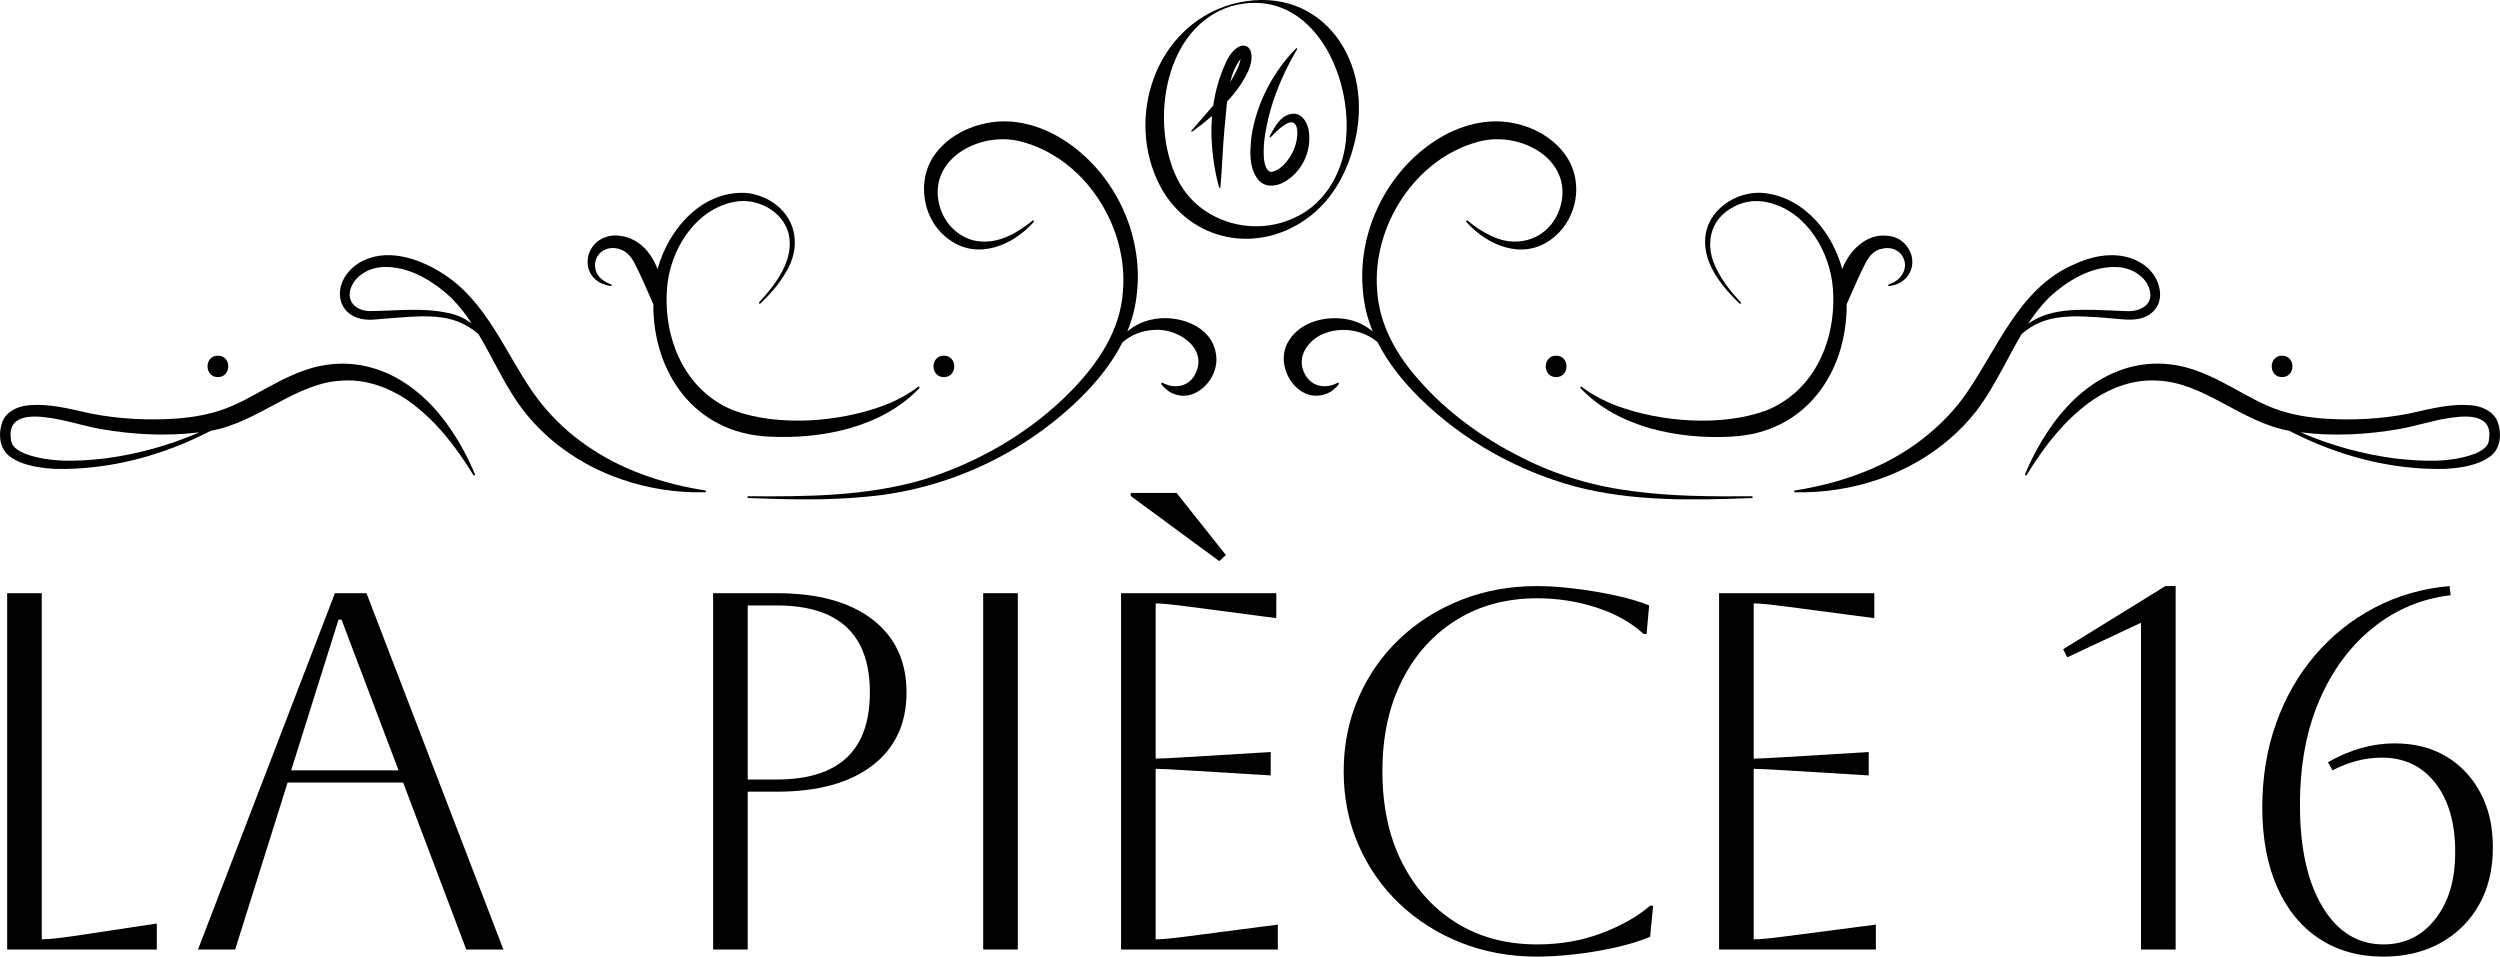
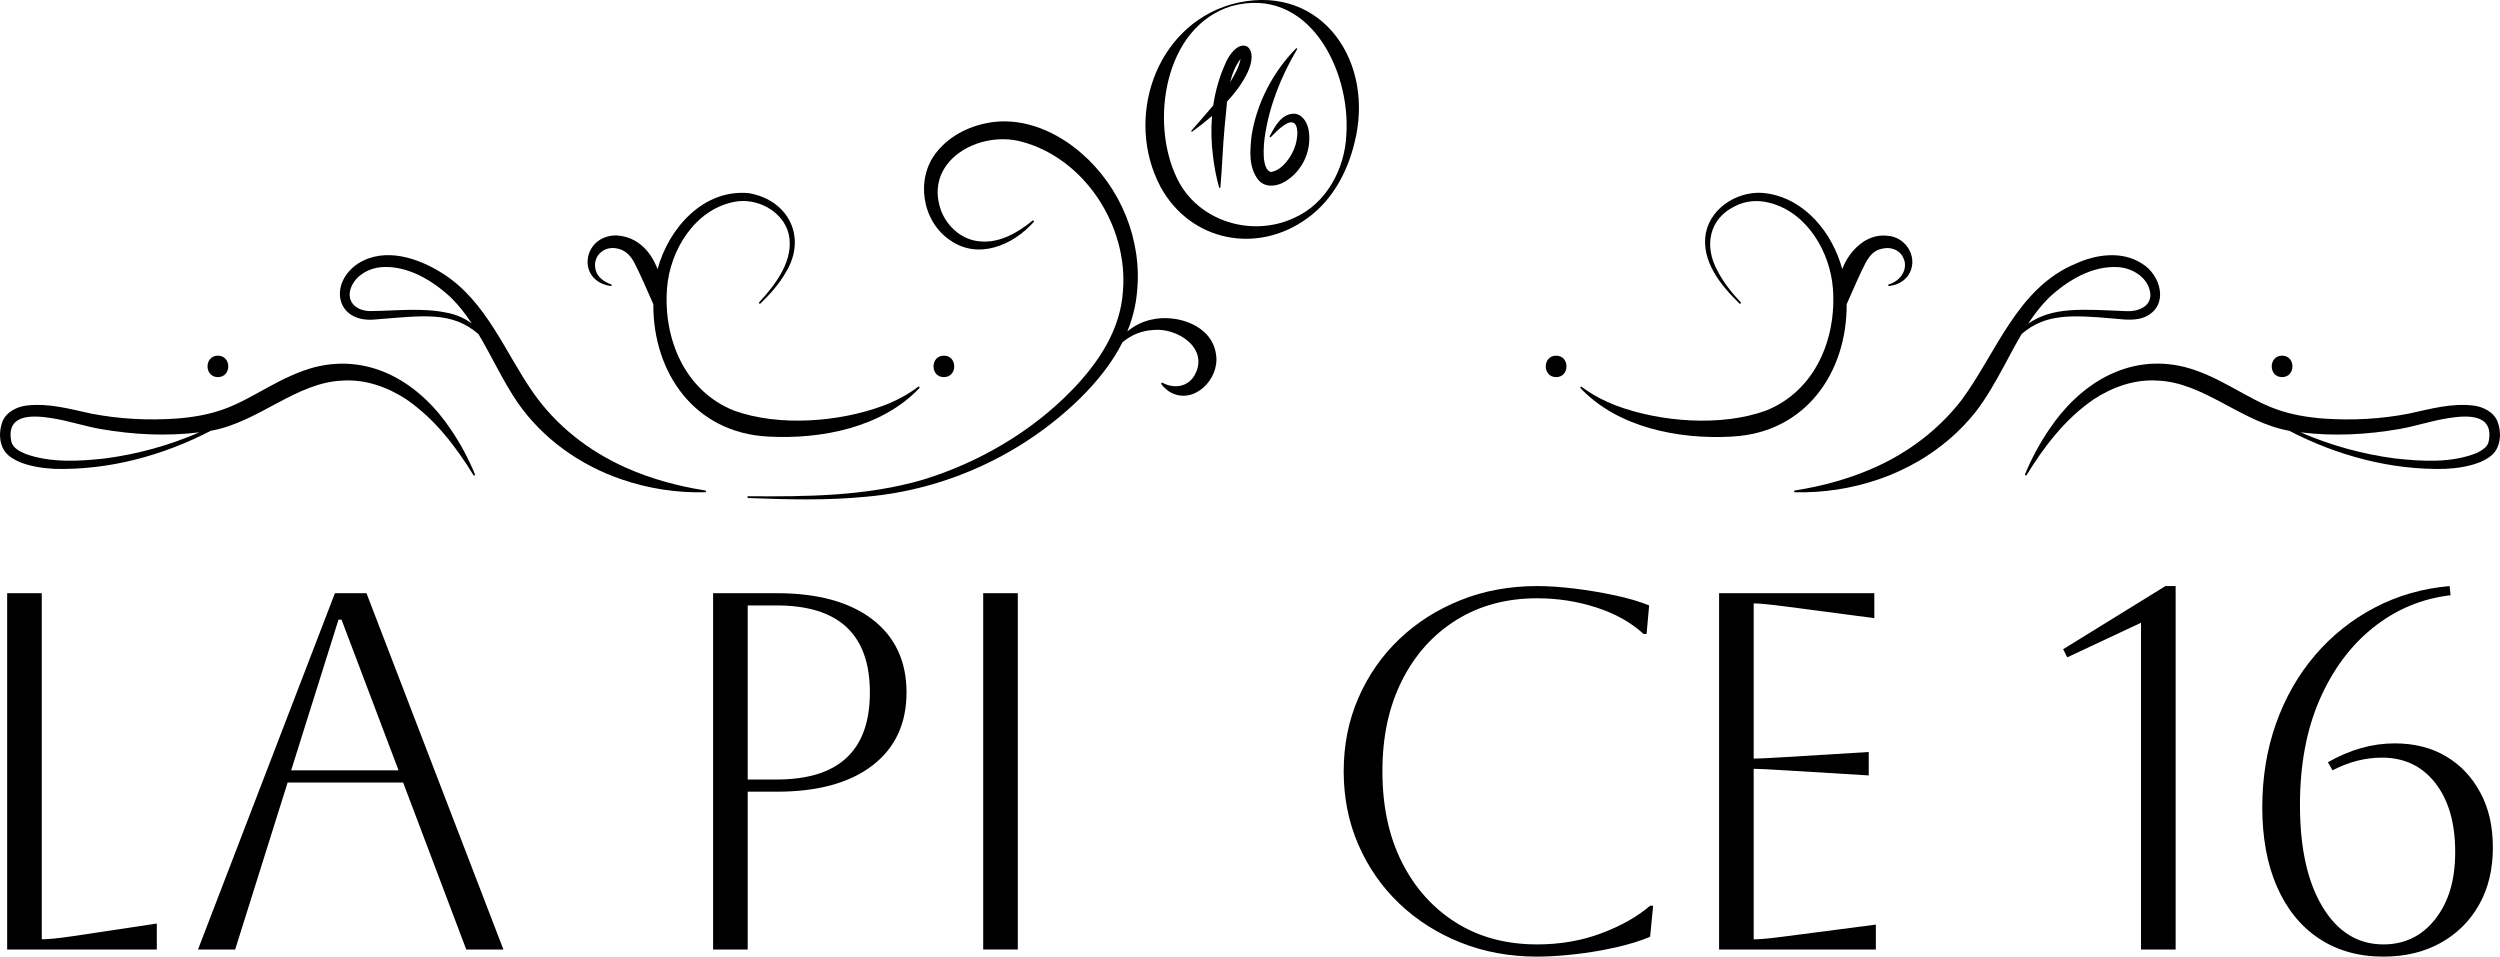
<svg xmlns="http://www.w3.org/2000/svg" id="Layer_2" data-name="Layer 2" viewBox="0 0 698 267.09">
  <g id="Layer_1-2" data-name="Layer 1">
    <g>
      <g>
        <path d="M11.66,262.26v-96.64H2v99.48h41.78v-7.25l-23.59,3.55c-3.89.57-6.73.85-8.53.85Z" />
        <path d="M93.51,165.62l-38.23,99.48h10.38l14.64-46.61h32.26l17.62,46.61h10.37l-38.23-99.48h-8.81ZM81.29,215.08l13.22-42.07h.85l15.92,42.07h-29.99Z" />
        <path d="M243.58,172.94c-6.35-4.88-15.26-7.32-26.72-7.32h-17.76v99.48h9.66v-44.06h8.1c11.46,0,20.37-2.44,26.72-7.32,6.35-4.88,9.52-11.68,9.52-20.39s-3.18-15.51-9.52-20.39ZM216.86,217.64h-8.1v-48.6h8.1c17.34,0,26.01,8.1,26.01,24.3s-8.67,24.3-26.01,24.3Z" />
        <rect x="274.51" y="165.62" width="9.66" height="99.48" />
-         <polygon points="342.27 154.96 328.49 137.63 315.7 137.63 315.7 138.48 340.42 156.67 342.27 154.96" />
-         <path d="M322.66,262.26v-47.61c1.23,0,4.17.14,8.81.43l23.31,1.42v-6.54l-23.31,1.42c-4.64.28-7.58.43-8.81.43v-43.34c1.51,0,4.45.28,8.81.85l24.87,3.27v-6.96h-43.34v99.48h43.77v-6.96l-25.15,3.27c-4.26.57-7.25.85-8.95.85Z" />
        <path d="M447.16,260.55c-5.54,2.09-11.54,3.13-17.98,3.13-8.62,0-16.15-2.01-22.6-6.04-6.44-4.03-11.49-9.64-15.14-16.84-3.65-7.2-5.47-15.68-5.47-25.44s1.82-18.12,5.47-25.37c3.65-7.25,8.72-12.88,15.21-16.91,6.49-4.03,14-6.04,22.53-6.04,5.68,0,11.18.85,16.48,2.56,5.31,1.71,9.71,4.17,13.22,7.39h.85l.71-7.96c-2.56-1.04-5.68-1.97-9.38-2.77-3.69-.8-7.48-1.44-11.37-1.92-3.89-.47-7.39-.71-10.52-.71-7.67,0-14.78,1.3-21.32,3.91-6.54,2.61-12.25,6.23-17.13,10.87-4.88,4.64-8.69,10.11-11.44,16.41-2.75,6.3-4.12,13.15-4.12,20.54s1.37,14.24,4.12,20.54c2.75,6.3,6.56,11.77,11.44,16.41,4.88,4.64,10.59,8.27,17.13,10.87,6.54,2.6,13.64,3.91,21.32,3.91,3.03,0,6.49-.21,10.37-.64,3.88-.43,7.72-1.07,11.51-1.92,3.79-.85,7.01-1.85,9.66-2.98l.85-8.67h-.85c-3.51,3.03-8.03,5.59-13.57,7.67Z" />
        <path d="M489.63,262.26v-47.61c1.23,0,4.17.14,8.81.43l23.31,1.42v-6.54l-23.31,1.42c-4.64.28-7.58.43-8.81.43v-43.34c1.51,0,4.45.28,8.81.85l24.87,3.27v-6.96h-43.34v99.48h43.77v-6.96l-25.15,3.27c-4.26.57-7.25.85-8.95.85Z" />
        <polygon points="576.03 181.26 577.17 183.53 597.77 173.87 597.77 265.1 607.44 265.1 607.44 163.63 604.59 163.63 576.03 181.26" />
        <path d="M692.52,221.33c-2.32-4.36-5.52-7.75-9.59-10.16-4.07-2.42-8.86-3.62-14.35-3.62-6.25,0-12.46,1.75-18.62,5.26l1.28,2.27c4.55-2.37,9.14-3.55,13.79-3.55,6.25,0,11.23,2.37,14.92,7.11,3.69,4.74,5.54,11.13,5.54,19.18s-1.85,14.02-5.54,18.76c-3.7,4.74-8.53,7.1-14.5,7.1-7.11,0-12.77-3.48-16.98-10.45-4.22-6.96-6.32-16.46-6.32-28.49,0-11.18,1.82-20.96,5.47-29.35,3.65-8.38,8.64-15.11,14.99-20.18,6.35-5.07,13.55-8.08,21.6-9.02l-.28-2.56c-7.58.66-14.57,2.68-20.96,6.04-6.39,3.36-11.94,7.79-16.63,13.29-4.69,5.49-8.31,11.84-10.87,19.04-2.56,7.2-3.84,15.02-3.84,23.45s1.37,15.92,4.12,22.17c2.75,6.25,6.65,11.06,11.72,14.42,5.07,3.36,11.06,5.05,17.98,5.05,6.06,0,11.39-1.28,15.99-3.84,4.59-2.56,8.17-6.11,10.73-10.66,2.56-4.55,3.84-9.85,3.84-15.92s-1.16-10.99-3.48-15.35Z" />
      </g>
      <g>
        <g>
          <path d="M342.03,17.97c-1.65,3.68-2.71,7.53-3.29,11.46-1.95,2.37-4.04,4.69-6.09,7.03-.15.16.08.4.25.27,1.85-1.36,3.71-2.81,5.5-4.35-.32,3.8-.2,7.65.3,11.45.35,2.87.88,5.71,1.68,8.5.02.07.08.13.16.14.1,0,.19-.07.2-.17.5-5.69.65-11.32,1.18-16.95.28-2.23.42-4.61.67-6.98,2.05-2.2,3.89-4.6,5.3-7.29,4.58-8.55-2.03-12.06-5.87-3.11ZM346.37,16.45c-.38,2.25-1.74,4.52-2.92,6.53.57-2.37,1.46-4.6,2.92-6.53Z" />
          <path d="M361.72,31.77c-3.8-.33-5.8,3.51-7.24,6.32-.09.18.17.36.31.21,1.05-1.08,2.09-2.16,3.24-2.99,4.62-3.61,4.67,1.99,3.66,5.21-.94,3.12-3.71,7.09-6.89,7.51-2.63-.78-2-7.44-1.69-9.74,1.27-8.73,4.51-16.87,9.05-24.56.11-.19-.14-.37-.29-.23-6.39,6.5-10.95,15.15-12.41,24.27-.47,4.12-.93,8.76,1.79,12.37,2.25,2.78,6.27,1.72,8.63-.18,4.26-3.14,6.37-8.51,5.49-13.66-.36-1.87-1.5-4.16-3.65-4.51Z" />
          <path d="M378.61,37.98c4.62-22.55-11.01-43.35-34.97-36.74-21.24,6.29-29.65,31.93-19.64,50.89,8.32,15.3,27.01,18.99,40.93,8.85,7.53-5.35,11.89-14.1,13.67-23.01ZM328.6,49.74c-7.63-15.7-3.5-42.29,15.19-48.02,21.41-5.88,33.33,17.57,32.11,35.91-.42,9.52-5.56,19.2-14.5,23.17-11.9,5.63-27.07.97-32.8-11.06Z" />
        </g>
        <path d="M196.9,136.94c-7.72-1.22-15.22-3.26-22.19-6.38-10.38-4.63-19.49-11.76-25.93-21.05-7.8-11.2-12.96-25.31-24.98-33.02-6.84-4.42-16.3-7.66-23.82-2.92-8.29,5.52-6.23,16.63,4.64,15.64,13.64-1.08,21.54-2.37,28.98,4.09,3.74,6.27,6.84,13.14,10.95,19.14,6.95,10.04,17.43,17.44,28.9,21.37,7.58,2.62,15.57,3.83,23.44,3.63.12,0,.22-.09.24-.21.02-.14-.07-.26-.21-.28ZM125.17,87.4c-7.31-1.62-14.68-.57-22.03-.55-4.19-.15-6.76-3.16-4.9-7.1,1.49-3.08,4.86-4.88,8.24-5.17,7.31-.52,14.31,3.71,19.5,8.57,2.16,2.14,4.02,4.56,5.72,7.13-1.92-1.36-4.07-2.38-6.53-2.89Z" />
        <path d="M88.07,102.46c-9.88,2.58-17.35,8.87-25.63,11.8-4.17,1.52-8.66,2.25-13.12,2.6-7.94.56-16.08.14-23.91-1.39-5.88-1.27-11.77-2.97-17.92-2.25-2.72.3-5.78,1.79-6.84,4.57-.96,2.68-.94,5.86.65,8.19,1.12,1.53,2.57,2.27,4.1,2.99,3.13,1.28,6.58,1.76,9.88,1.94,15.11.37,30.16-3.68,43.56-10.63,13.47-2.41,23.77-13.54,36.85-14.02,6.32-.41,12.52,1.8,17.76,5.24,3.94,2.72,7.48,6.03,10.64,9.79,2.99,3.51,5.63,7.36,8.08,11.35.06.1.19.15.31.1.13-.05.19-.2.13-.32-1.8-4.35-4.04-8.54-6.72-12.49-8.48-12.71-22.11-21.34-37.82-17.46ZM7.25,126.78c-1.67-.68-3.71-1.72-4.1-3.53-1.51-7.7,5.83-7.38,11.3-6.5,4.49.68,9.19,2.26,13.68,3.04,9.08,1.57,18.36,2.06,27.54.92-8.42,3.65-17.34,6.12-26.44,7.3-7.31.8-15.01,1.23-21.98-1.23Z" />
        <path d="M321.45,89.24c-2.5.53-4.81,1.72-6.71,3.31,1.41-3.45,2.37-7.1,2.71-10.97,1.52-14.49-4.55-29.33-15.56-38.84-6.68-5.81-15.57-9.79-24.6-8.67-6.07.83-11.91,3.52-15.8,8.42-5.97,7.42-4.07,19.31,3.78,24.58,7.87,5.55,17.6,1.39,23.34-5.1.22-.22-.12-.55-.34-.36-4.06,3.32-9.09,6.24-14.41,5.8-5.09-.27-9.37-4-11.12-8.63-4.95-13.74,10.46-22.47,22.47-19.23,17.7,4.68,29.82,23.66,28.32,41.67-.68,10.88-6.84,20.06-14.22,27.68-11.28,11.63-25.95,20.19-41.44,24.98-15.84,4.68-32.53,4.8-48.96,4.67-.13,0-.25.1-.25.24,0,.14.1.25.24.26,11,.42,22.07.72,33.1-.38,22.24-1.96,43.62-11.84,59.6-27.5,4.69-4.63,8.88-9.81,11.79-15.59,2.38-2.05,5.39-3.27,8.52-3.44,6.62-.75,15.49,4.9,11.84,12.21-1.73,3.6-5.77,4.37-9.2,2.51-1.41-.08,1.82,2.57,2.3,2.7,6.54,3.57,13.76-3.8,12.67-10.55-1.05-8.2-10.94-11.41-18.05-9.77Z" />
        <path d="M170.49,79.86c.31.07.42-.42.11-.48-1.74-.6-3.27-1.69-4-3.17-1.65-3.81,1.24-7.41,5.21-6.92,2.6.31,4.25,1.95,5.43,4.33,1.56,3.04,2.96,6.3,4.38,9.52.26.6.52,1.2.79,1.8-.1,19.05,11.44,35.92,32.08,36.95,14.74.81,31.73-2.47,42.2-13.53.21-.21-.13-.56-.34-.36-2.95,2.22-6.19,3.92-9.57,5.21-12.41,4.65-29.38,5.98-41.91,1.4-13.68-5.49-19.69-20-18.64-34.06.78-10.61,7.74-22.05,18.74-24.18,6.26-1.3,13.65,2.53,15.23,8.93,1.64,7.2-3.55,14.02-8.23,19.09-.22.23.12.57.35.35,2.67-2.58,5.19-5.39,7.07-8.68,6-9.75.81-20.23-10.32-22.13-12.58-1.21-22.34,9.67-25.48,21.22-1.92-5.1-5.75-9.17-11.63-9.42-9.38.09-11.07,12.7-1.48,14.12Z" />
        <path d="M263.53,99.3c-3.85,0-3.86,5.99,0,5.99s3.86-5.99,0-5.99Z" />
        <path d="M60.84,105.29c3.85,0,3.86-5.99,0-5.99s-3.86,5.99,0,5.99Z" />
-         <path d="M590.46,88.97c2.76.26,5.96.65,8.56-.54,6.67-3.13,4.32-11.64-.99-14.85-5.55-3.58-12.72-2.59-18.42,0-16.45,6.78-22.2,24.99-32.02,38.21-6.35,8.18-14.75,14.54-24.29,18.78-6.97,3.11-14.47,5.16-22.19,6.38-.12.02-.21.12-.21.24,0,.14.1.25.24.25,7.87.19,15.85-1.01,23.44-3.63,3.8-1.29,7.47-3,10.98-5.01,6.14-3.6,11.69-8.27,16.11-13.89,3.04-3.95,5.56-8.5,7.88-12.76,1.61-3.02,3.2-6.02,4.91-8.9,6.52-5.64,13.63-5.39,26-4.28ZM572.02,83.16c5.19-4.86,12.18-9.09,19.5-8.57,4.11.31,8.47,3.13,8.85,7.46.27,3.65-3.68,5.05-6.85,4.82-12.35-.52-20.4-1.25-27.26,3.5,1.72-2.6,3.59-5.05,5.76-7.2Z" />
+         <path d="M590.46,88.97c2.76.26,5.96.65,8.56-.54,6.67-3.13,4.32-11.64-.99-14.85-5.55-3.58-12.72-2.59-18.42,0-16.45,6.78-22.2,24.99-32.02,38.21-6.35,8.18-14.75,14.54-24.29,18.78-6.97,3.11-14.47,5.16-22.19,6.38-.12.02-.21.12-.21.24,0,.14.1.25.24.25,7.87.19,15.85-1.01,23.44-3.63,3.8-1.29,7.47-3,10.98-5.01,6.14-3.6,11.69-8.27,16.11-13.89,3.04-3.95,5.56-8.5,7.88-12.76,1.61-3.02,3.2-6.02,4.91-8.9,6.52-5.64,13.63-5.39,26-4.28M572.02,83.16c5.19-4.86,12.18-9.09,19.5-8.57,4.11.31,8.47,3.13,8.85,7.46.27,3.65-3.68,5.05-6.85,4.82-12.35-.52-20.4-1.25-27.26,3.5,1.72-2.6,3.59-5.05,5.76-7.2Z" />
        <path d="M697.35,117.79c-1.05-2.78-4.13-4.26-6.84-4.57-6.15-.71-12.04.98-17.92,2.25-7.83,1.54-15.97,1.95-23.91,1.39-4.46-.35-8.95-1.09-13.12-2.6-8.28-2.92-15.75-9.22-25.63-11.8-15.74-3.88-29.32,4.73-37.82,17.46-2.68,3.95-4.92,8.14-6.72,12.49-.05.11,0,.24.1.31.12.07.27.03.34-.08,2.45-3.99,5.09-7.84,8.08-11.35,3.15-3.75,6.69-7.07,10.64-9.79,5.24-3.44,11.44-5.65,17.76-5.24,13.09.48,23.38,11.6,36.85,14.02,13.4,6.95,28.45,11.01,43.56,10.63,3.3-.17,6.75-.66,9.88-1.94,1.53-.73,2.98-1.47,4.1-2.99,1.58-2.33,1.62-5.51.65-8.19ZM694.85,123.25c-.31,1.58-1.92,2.5-3.35,3.23-7.15,2.84-15.17,2.34-22.73,1.53-9.1-1.18-18.01-3.65-26.44-7.3,9.18,1.14,18.46.65,27.53-.92,4.5-.78,9.19-2.36,13.68-3.04,5.48-.9,12.82-1.17,11.3,6.5Z" />
        <path d="M483.51,121.89c20.64-1.03,32.18-17.9,32.08-36.95.27-.6.53-1.21.79-1.8,1.42-3.23,2.83-6.48,4.38-9.52,1.11-2.15,2.5-3.84,4.86-4.21,2.11-.51,4.54.22,5.63,2.27,1.78,3.17-.45,6.71-3.86,7.71-.31.07-.21.55.11.48l1.43-.31c1.49-.42,2.81-1.31,3.76-2.55,3.24-4.58-.26-10.92-5.81-11.19-5.82-.66-10.62,4.22-12.52,9.32-2.75-10.13-10.33-19.51-20.98-21.14-7.3-1.18-15.56,3.51-17.09,10.98-1.47,7.82,4.15,14.69,9.37,19.77.22.22.57-.13.35-.35-2.52-2.68-4.85-5.59-6.5-8.83-3.74-6.74-2.42-14.4,4.75-17.93,3.1-1.65,6.68-1.9,10.01-.96,10.32,2.72,16.71,13.7,17.48,23.88,1.05,14.06-4.96,28.57-18.65,34.06-12.51,4.57-29.52,3.24-41.91-1.4-3.38-1.3-6.62-2.99-9.57-5.21-.22-.18-.54.15-.34.36,10.48,11.06,27.46,14.34,42.2,13.53Z" />
-         <path d="M489.12,138.55c-11.01.09-22.05.06-32.92-1.37-10.86-1.32-21.43-4.39-31.18-9.36-10.95-5.46-21.05-12.69-29.02-21.91-6.14-6.88-10.91-15.32-11.49-24.69-1.5-18.02,10.61-36.99,28.32-41.67,12.01-3.25,27.42,5.5,22.47,19.23-2.92,7.77-11.27,10.74-18.71,7.19-2.43-1.09-4.7-2.63-6.83-4.36-.23-.21-.55.15-.34.36,5.74,6.48,15.46,10.66,23.34,5.1,5.06-3.49,7.89-9.82,7.23-15.96-.89-9.66-10.23-15.98-19.26-17.04-6.01-.75-12.14.82-17.39,3.64-15.39,8.46-24.63,26.46-22.78,43.87.34,3.87,1.29,7.52,2.71,10.97-1.9-1.6-4.21-2.78-6.71-3.31-5.9-1.25-13.29.36-16.67,5.81-4.75,7.26,2.85,18.77,11.29,14.51.5-.14,3.71-2.78,2.3-2.7-3.43,1.86-7.47,1.08-9.2-2.51-2.66-4.86,1.36-10.02,6.1-11.48,4.81-1.62,10.38-.62,14.25,2.68,2.92,5.8,7.1,10.99,11.8,15.62,12,11.8,27.05,20.19,43.21,24.63,16.13,4.25,33.02,3.89,49.5,3.26.13,0,.24-.12.24-.25,0-.14-.11-.25-.25-.25Z" />
        <path d="M434.47,105.29c3.85,0,3.86-5.99,0-5.99s-3.86,5.99,0,5.99Z" />
        <path d="M637.16,105.29c3.85,0,3.86-5.99,0-5.99s-3.86,5.99,0,5.99Z" />
      </g>
    </g>
  </g>
</svg>